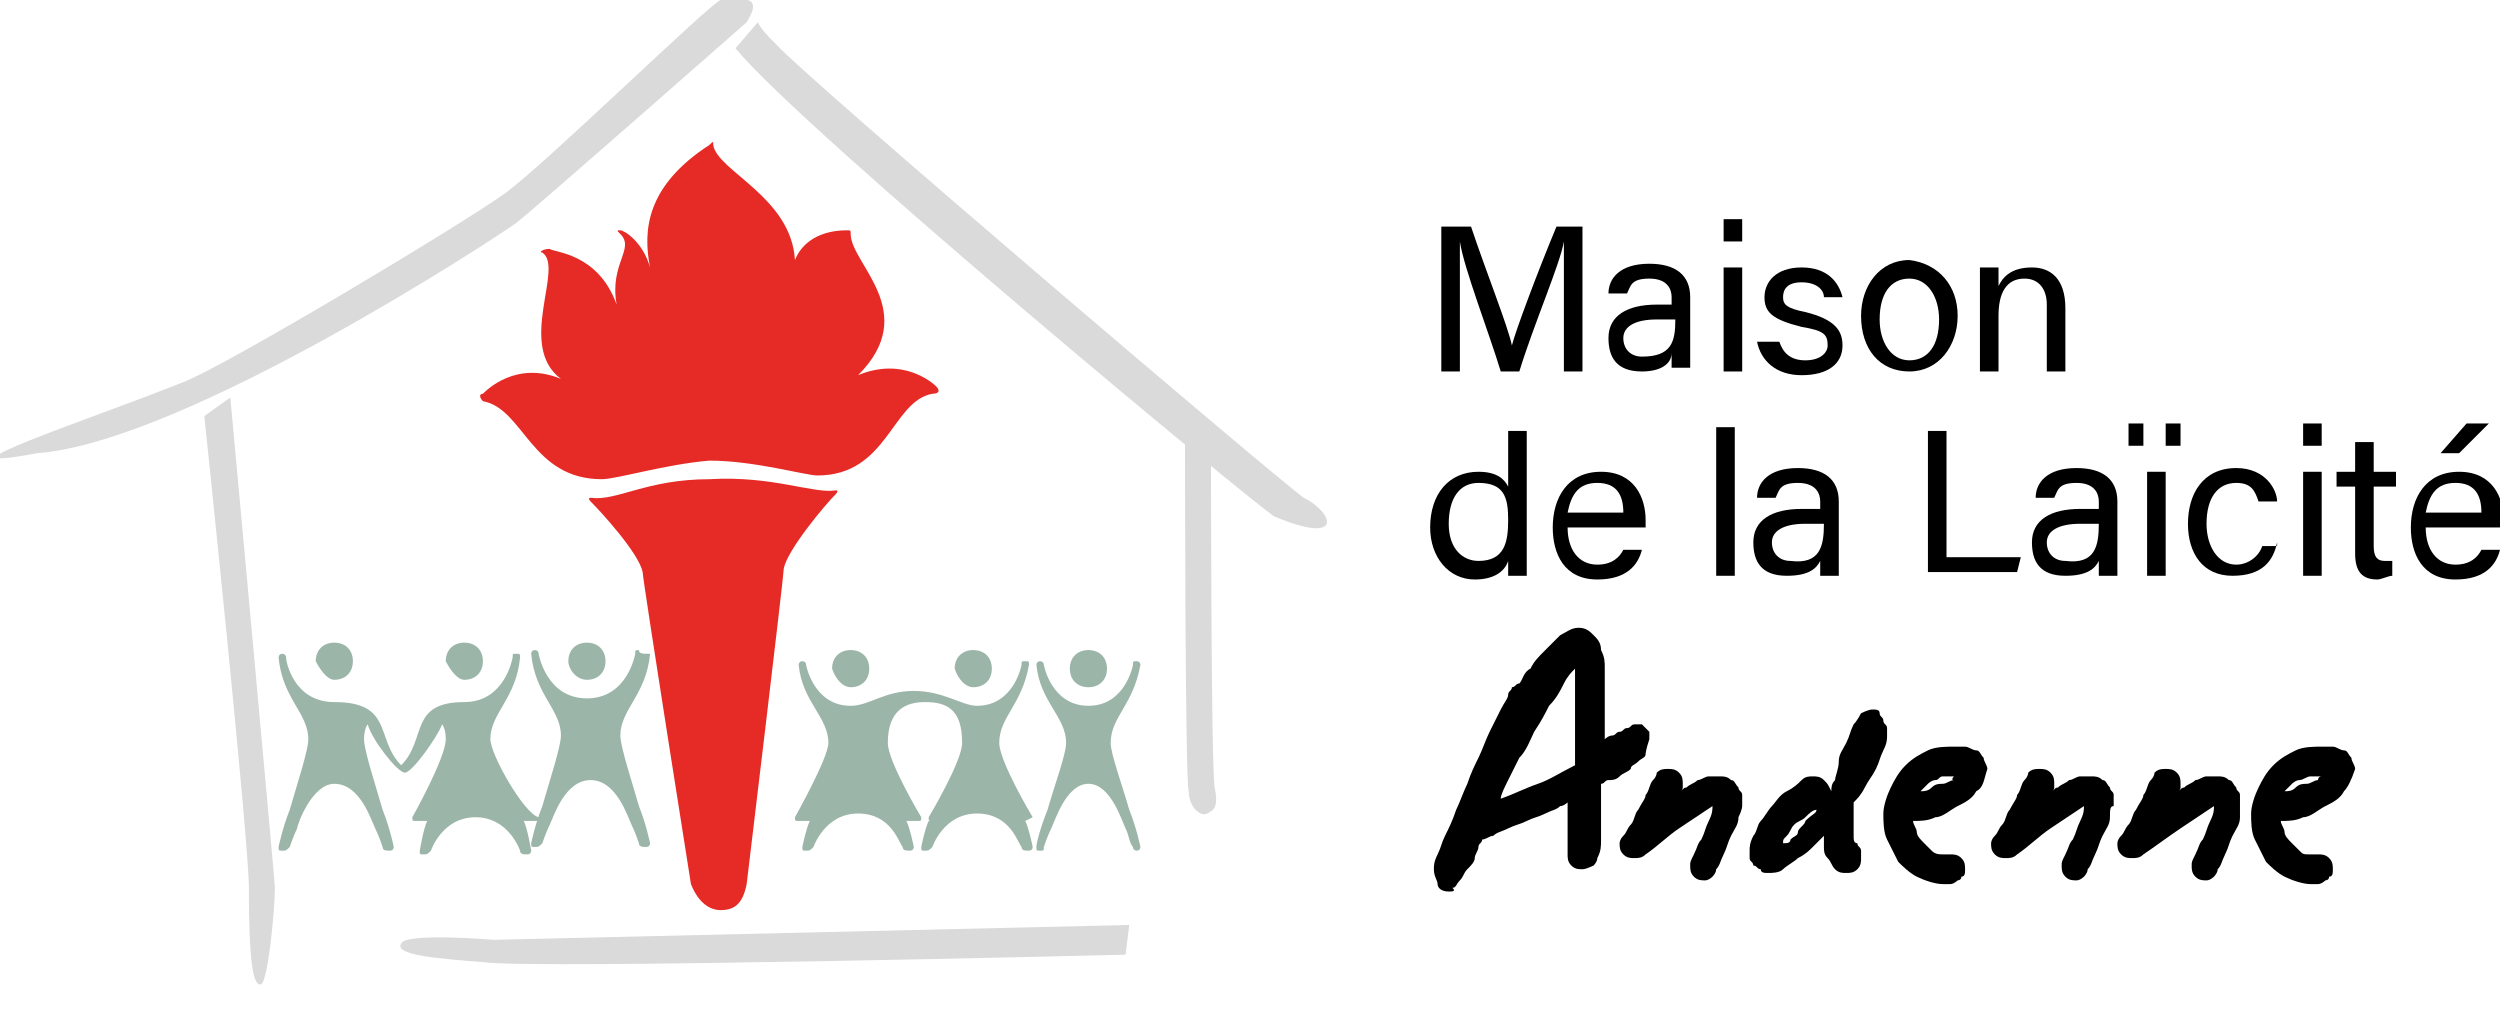
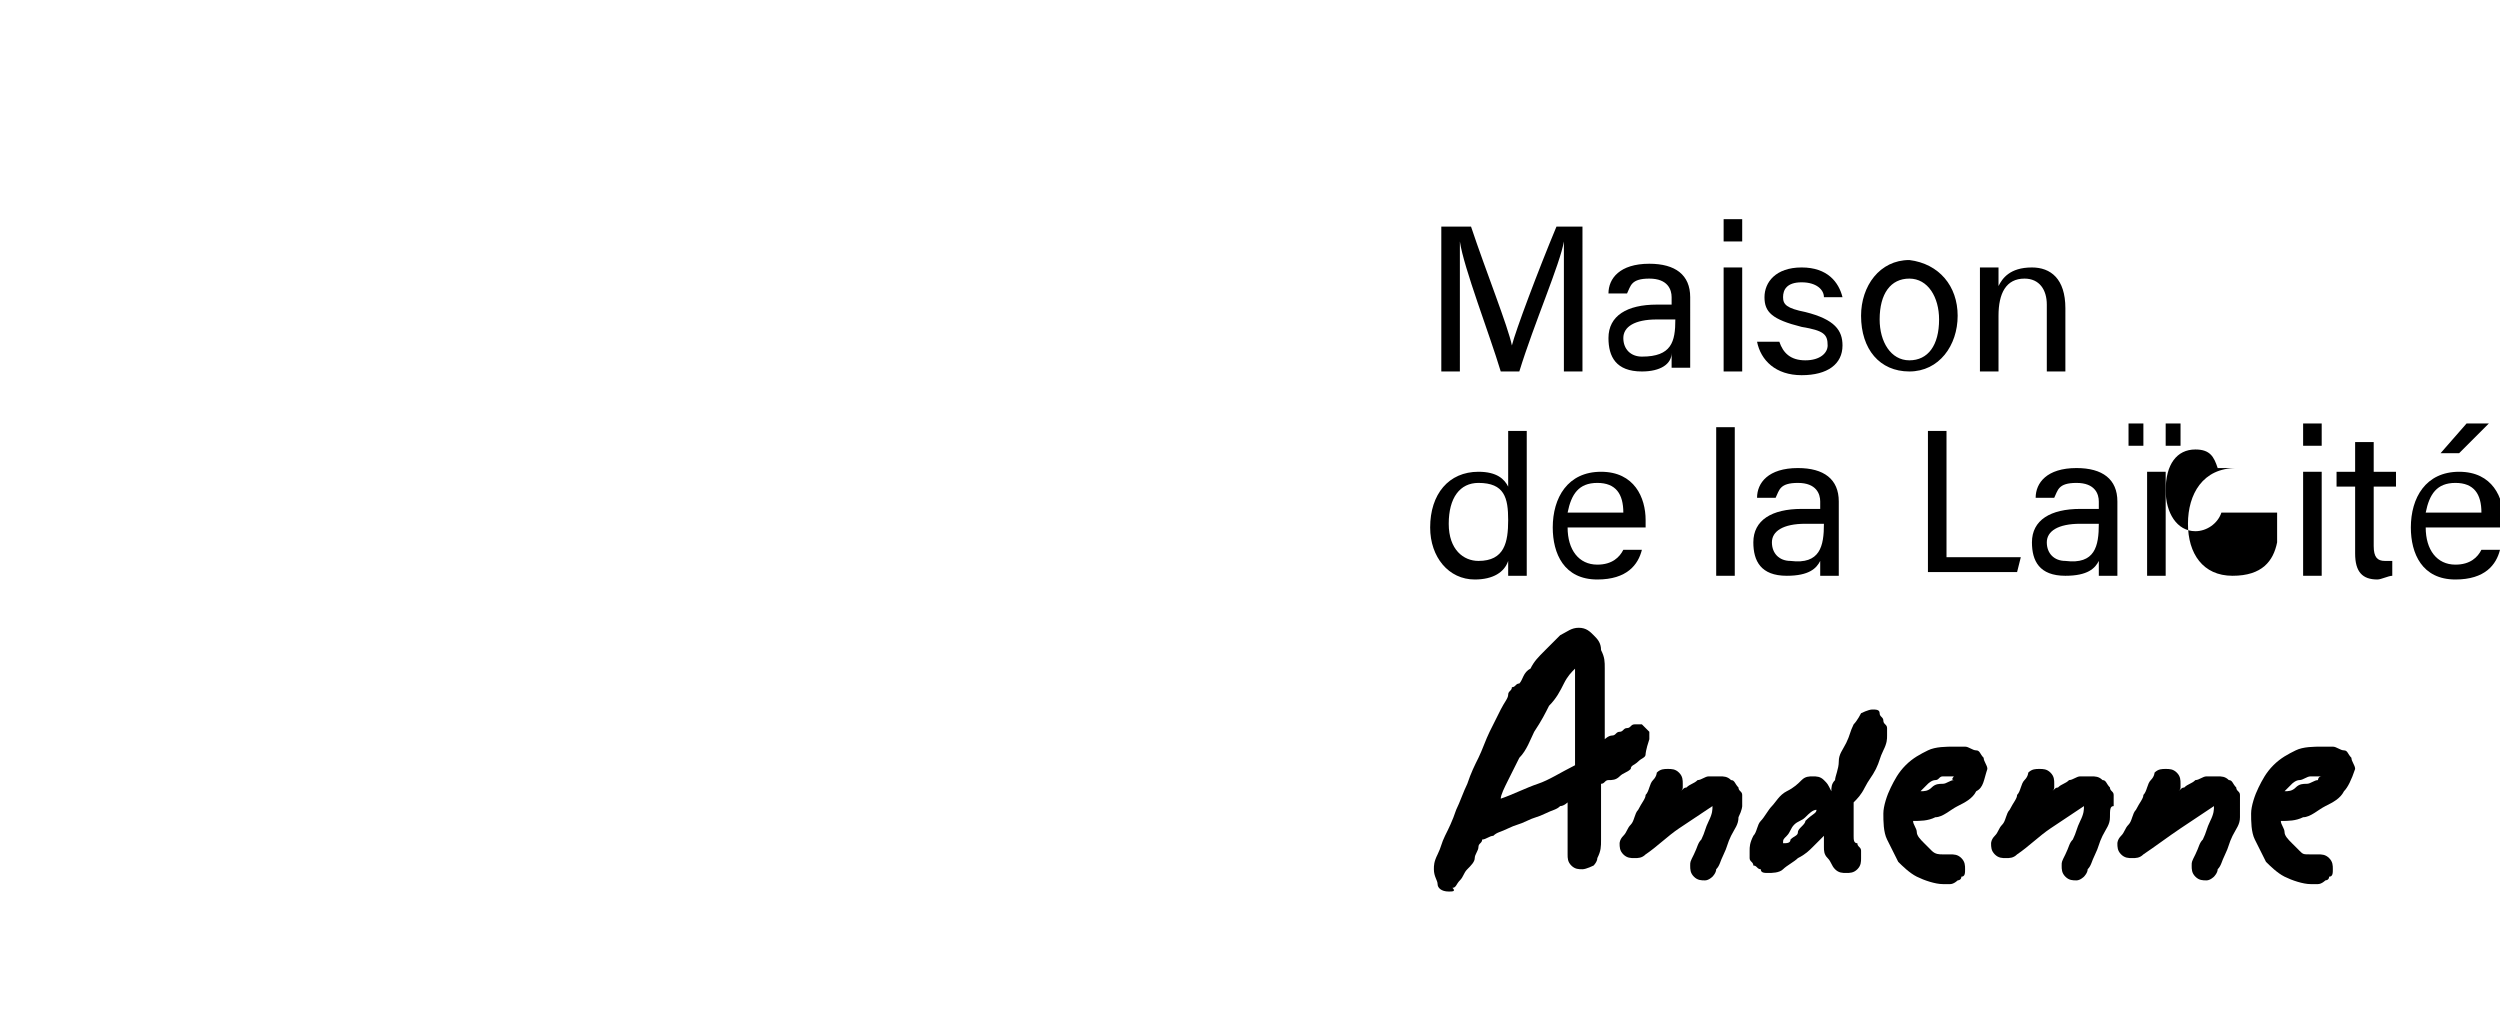
<svg xmlns="http://www.w3.org/2000/svg" xmlns:xlink="http://www.w3.org/1999/xlink" version="1.1" id="Calque_1" x="0px" y="0px" viewBox="0 0 67.3 27.5" style="enable-background:new 0 0 67.3 27.5;" xml:space="preserve">
  <style type="text/css">
	.st0{clip-path:url(#SVGID_2_);}
	.st1{clip-path:url(#SVGID_4_);fill:#DADADA;}
	.st2{clip-path:url(#SVGID_4_);fill:#E62A26;}
	.st3{clip-path:url(#SVGID_4_);fill:#9CB5A9;}
</style>
  <g>
    <path d="M42.1,8.3c0-0.7,0-1.4,0-1.8h0C42,7.1,41.3,8.7,40.9,10h-0.5c-0.3-1-1-2.8-1.1-3.5h0c0,0.4,0,1.3,0,2V10h-0.5V6.1h0.8   c0.4,1.2,1,2.7,1.1,3.2h0c0.1-0.4,0.7-2,1.2-3.2h0.7V10h-0.5V8.3z" />
    <path d="M45.5,9.3c0,0.3,0,0.5,0,0.6h-0.5c0-0.1,0-0.2,0-0.4C45,9.8,44.7,10,44.2,10c-0.7,0-0.9-0.4-0.9-0.9c0-0.6,0.5-0.9,1.3-0.9   H45V8c0-0.2-0.1-0.5-0.6-0.5c-0.5,0-0.5,0.2-0.6,0.4h-0.5c0-0.4,0.3-0.8,1.1-0.8c0.7,0,1.1,0.3,1.1,0.9V9.3z M45.1,8.6h-0.5   c-0.6,0-0.9,0.2-0.9,0.5c0,0.3,0.2,0.5,0.5,0.5C45,9.6,45.1,9.2,45.1,8.6L45.1,8.6z" />
    <path d="M46.4,6.5V5.9h0.5v0.6H46.4z M46.4,7.2h0.5V10h-0.5V7.2z" />
    <path d="M47.9,9.2c0.1,0.3,0.3,0.5,0.7,0.5c0.4,0,0.6-0.2,0.6-0.4c0-0.3-0.1-0.4-0.7-0.5c-0.8-0.2-1-0.4-1-0.8c0-0.4,0.3-0.8,1-0.8   c0.7,0,1,0.4,1.1,0.8h-0.5c0-0.2-0.2-0.4-0.6-0.4c-0.4,0-0.5,0.2-0.5,0.4c0,0.2,0.1,0.3,0.6,0.4c0.8,0.2,1,0.5,1,0.9   c0,0.5-0.4,0.8-1.1,0.8c-0.7,0-1.1-0.4-1.2-0.9H47.9z" />
    <path d="M52.7,8.5c0,0.8-0.5,1.5-1.3,1.5c-0.8,0-1.3-0.6-1.3-1.5c0-0.8,0.5-1.5,1.3-1.5C52.2,7.1,52.7,7.7,52.7,8.5z M50.6,8.6   c0,0.6,0.3,1.1,0.8,1.1c0.5,0,0.8-0.4,0.8-1.1c0-0.6-0.3-1.1-0.8-1.1S50.6,7.9,50.6,8.6z" />
    <path d="M53.3,7.9c0-0.2,0-0.5,0-0.7h0.5c0,0.1,0,0.4,0,0.5c0.1-0.2,0.3-0.5,0.9-0.5c0.5,0,0.9,0.3,0.9,1.1V10h-0.5V8.2   c0-0.4-0.2-0.7-0.6-0.7c-0.5,0-0.7,0.4-0.7,1V10h-0.5V7.9z" />
    <path d="M41.1,11.4v3.3c0,0.3,0,0.5,0,0.8h-0.5c0-0.1,0-0.3,0-0.4c-0.1,0.3-0.4,0.5-0.9,0.5c-0.7,0-1.2-0.6-1.2-1.4   c0-0.9,0.5-1.5,1.3-1.5c0.5,0,0.7,0.2,0.8,0.4v-1.5H41.1z M39.8,15.1c0.7,0,0.8-0.5,0.8-1.1c0-0.6-0.1-1-0.8-1   c-0.5,0-0.8,0.4-0.8,1.1C39,14.8,39.4,15.1,39.8,15.1z" />
    <path d="M42.2,14.2c0,0.6,0.3,1,0.8,1c0.4,0,0.6-0.2,0.7-0.4h0.5c-0.1,0.4-0.4,0.8-1.2,0.8c-0.9,0-1.2-0.7-1.2-1.4   c0-0.8,0.4-1.5,1.3-1.5c0.9,0,1.2,0.7,1.2,1.3c0,0.1,0,0.2,0,0.2H42.2z M43.7,13.8c0-0.5-0.2-0.8-0.7-0.8c-0.5,0-0.7,0.3-0.8,0.8   H43.7z" />
    <path d="M46.2,15.5v-4h0.5v4H46.2z" />
    <path d="M49.5,14.9c0,0.3,0,0.5,0,0.6h-0.5c0-0.1,0-0.2,0-0.4c-0.1,0.2-0.3,0.4-0.9,0.4c-0.7,0-0.9-0.4-0.9-0.9   c0-0.6,0.5-0.9,1.3-0.9H49v-0.2c0-0.2-0.1-0.5-0.6-0.5c-0.5,0-0.5,0.2-0.6,0.4h-0.5c0-0.4,0.3-0.8,1.1-0.8c0.7,0,1.1,0.3,1.1,0.9   V14.9z M49.1,14.1h-0.5c-0.6,0-0.9,0.2-0.9,0.5c0,0.3,0.2,0.5,0.5,0.5C49,15.2,49.1,14.7,49.1,14.1L49.1,14.1z" />
    <path d="M51.9,11.6h0.5V15h2l-0.1,0.4h-2.4V11.6z" />
    <path d="M57,14.9c0,0.3,0,0.5,0,0.6h-0.5c0-0.1,0-0.2,0-0.4c-0.1,0.2-0.3,0.4-0.9,0.4c-0.7,0-0.9-0.4-0.9-0.9   c0-0.6,0.5-0.9,1.3-0.9h0.5v-0.2c0-0.2-0.1-0.5-0.6-0.5c-0.5,0-0.5,0.2-0.6,0.4h-0.5c0-0.4,0.3-0.8,1.1-0.8c0.7,0,1.1,0.3,1.1,0.9   V14.9z M56.5,14.1h-0.5c-0.6,0-0.9,0.2-0.9,0.5c0,0.3,0.2,0.5,0.5,0.5C56.4,15.2,56.5,14.7,56.5,14.1L56.5,14.1z" />
    <path d="M57.3,12v-0.6h0.4V12H57.3z M57.8,12.7h0.5v2.8h-0.5V12.7z M58.3,12v-0.6h0.4V12H58.3z" />
-     <path d="M61.3,14.6c-0.1,0.5-0.4,0.9-1.2,0.9c-0.8,0-1.2-0.6-1.2-1.4c0-0.8,0.4-1.5,1.3-1.5c0.8,0,1.1,0.6,1.1,0.9h-0.5   c-0.1-0.3-0.2-0.5-0.6-0.5c-0.5,0-0.8,0.4-0.8,1.1c0,0.6,0.3,1.1,0.8,1.1c0.3,0,0.6-0.2,0.7-0.5H61.3z" />
+     <path d="M61.3,14.6c-0.1,0.5-0.4,0.9-1.2,0.9c-0.8,0-1.2-0.6-1.2-1.4c0-0.8,0.4-1.5,1.3-1.5h-0.5   c-0.1-0.3-0.2-0.5-0.6-0.5c-0.5,0-0.8,0.4-0.8,1.1c0,0.6,0.3,1.1,0.8,1.1c0.3,0,0.6-0.2,0.7-0.5H61.3z" />
    <path d="M62,12v-0.6h0.5V12H62z M62,12.7h0.5v2.8H62V12.7z" />
    <path d="M62.9,12.7h0.5v-0.8h0.5v0.8h0.6v0.4h-0.6v1.6c0,0.3,0.1,0.4,0.3,0.4c0.1,0,0.2,0,0.2,0v0.4c-0.1,0-0.3,0.1-0.4,0.1   c-0.4,0-0.6-0.2-0.6-0.7v-1.8h-0.5V12.7z" />
    <path d="M65.3,14.2c0,0.6,0.3,1,0.8,1c0.4,0,0.6-0.2,0.7-0.4h0.5c-0.1,0.4-0.4,0.8-1.2,0.8c-0.9,0-1.2-0.7-1.2-1.4   c0-0.8,0.4-1.5,1.3-1.5c0.9,0,1.2,0.7,1.2,1.3c0,0.1,0,0.2,0,0.2H65.3z M66.8,13.8c0-0.5-0.2-0.8-0.7-0.8c-0.5,0-0.7,0.3-0.8,0.8   H66.8z M67,11.4l-0.8,0.8h-0.5l0.7-0.8H67z" />
  </g>
  <g>
    <path d="M44.3,20.3c0,0.1-0.1,0.1-0.2,0.2c-0.1,0.1-0.2,0.1-0.2,0.2c-0.1,0.1-0.2,0.1-0.3,0.2c-0.1,0.1-0.2,0.1-0.3,0.1   c-0.1,0-0.1,0.1-0.2,0.1c0,0.1,0,0.3,0,0.5c0,0.2,0,0.3,0,0.5c0,0.2,0,0.3,0,0.5c0,0.2,0,0.3-0.1,0.5c0,0.1-0.1,0.2-0.1,0.2   s-0.2,0.1-0.3,0.1s-0.2,0-0.3-0.1s-0.1-0.2-0.1-0.3c0-0.1,0-0.2,0-0.3s0-0.2,0-0.4c0-0.1,0-0.2,0-0.4c0-0.1,0-0.2,0-0.3   c0,0-0.1,0.1-0.2,0.1c-0.1,0.1-0.2,0.1-0.4,0.2c-0.2,0.1-0.3,0.1-0.5,0.2c-0.2,0.1-0.3,0.1-0.5,0.2c-0.2,0.1-0.3,0.1-0.4,0.2   c-0.1,0-0.2,0.1-0.3,0.1h0c0,0.1-0.1,0.1-0.1,0.2c0,0.1-0.1,0.2-0.1,0.3s-0.1,0.2-0.2,0.3c-0.1,0.1-0.1,0.2-0.2,0.3   c-0.1,0.1-0.1,0.2-0.2,0.2C39.2,24,39.1,24,39,24c-0.2,0-0.3-0.1-0.3-0.2s-0.1-0.2-0.1-0.4c0-0.1,0-0.2,0.1-0.4s0.1-0.3,0.2-0.5   c0.1-0.2,0.2-0.4,0.3-0.7c0.1-0.2,0.2-0.5,0.3-0.7c0.1-0.3,0.2-0.5,0.3-0.7c0.1-0.2,0.2-0.5,0.3-0.7c0.1-0.2,0.2-0.4,0.3-0.6   s0.2-0.3,0.2-0.4c0-0.1,0.1-0.1,0.1-0.2c0.1,0,0.1-0.1,0.2-0.1h0c0.1-0.1,0.1-0.3,0.3-0.4c0.1-0.2,0.2-0.3,0.4-0.5   c0.1-0.1,0.3-0.3,0.4-0.4c0.2-0.1,0.3-0.2,0.5-0.2c0.2,0,0.3,0.1,0.4,0.2c0.1,0.1,0.2,0.2,0.2,0.4c0.1,0.2,0.1,0.3,0.1,0.5   c0,0.2,0,0.3,0,0.5v0.2c0,0.2,0,0.4,0,0.6c0,0.2,0,0.4,0,0.6c0,0,0.1-0.1,0.2-0.1c0.1,0,0.1-0.1,0.2-0.1c0.1,0,0.1-0.1,0.2-0.1   s0.1-0.1,0.2-0.1c0.1,0,0.1,0,0.2,0c0,0,0.1,0.1,0.1,0.1s0.1,0.1,0.1,0.1c0,0,0,0.1,0,0.2C44.3,20.2,44.3,20.3,44.3,20.3z    M42.4,18.8c0-0.1,0-0.1,0-0.2s0-0.1,0-0.2c0-0.1,0-0.1,0-0.2c0-0.1,0-0.1,0-0.2c-0.1,0.1-0.2,0.2-0.3,0.4   c-0.1,0.2-0.2,0.4-0.4,0.6c-0.1,0.2-0.2,0.4-0.4,0.7c-0.1,0.2-0.2,0.5-0.4,0.7c-0.1,0.2-0.2,0.4-0.3,0.6c-0.1,0.2-0.2,0.4-0.2,0.5   c0.3-0.1,0.7-0.3,1-0.4c0.3-0.1,0.6-0.3,1-0.5c0-0.3,0-0.6,0-0.9c0-0.3,0-0.6,0-0.9V18.8z" />
    <path d="M46.8,22c0,0.2-0.1,0.3-0.2,0.5s-0.1,0.3-0.2,0.5c-0.1,0.2-0.1,0.3-0.2,0.4c0,0.1-0.1,0.2-0.1,0.2s-0.1,0.1-0.2,0.1   c-0.1,0-0.2,0-0.3-0.1s-0.1-0.2-0.1-0.3c0-0.1,0-0.1,0.1-0.3s0.1-0.3,0.2-0.4c0.1-0.2,0.1-0.3,0.2-0.5c0.1-0.2,0.1-0.3,0.1-0.4   c-0.3,0.2-0.6,0.4-0.9,0.6s-0.6,0.5-0.9,0.7c-0.1,0.1-0.2,0.1-0.3,0.1c-0.1,0-0.2,0-0.3-0.1c-0.1-0.1-0.1-0.2-0.1-0.3   c0,0,0-0.1,0.1-0.2s0.1-0.2,0.2-0.3c0.1-0.1,0.1-0.3,0.2-0.4c0.1-0.2,0.2-0.3,0.2-0.4c0.1-0.1,0.1-0.3,0.2-0.4   c0.1-0.1,0.1-0.2,0.1-0.2c0.1-0.1,0.2-0.1,0.3-0.1c0.1,0,0.2,0,0.3,0.1s0.1,0.2,0.1,0.3c0,0,0,0.1,0,0.1s0,0.1-0.1,0.1   c0.1,0,0.1-0.1,0.2-0.1c0.1-0.1,0.2-0.1,0.3-0.2c0.1,0,0.2-0.1,0.3-0.1c0.1,0,0.2,0,0.3,0c0.1,0,0.2,0,0.3,0.1   c0.1,0,0.1,0.1,0.2,0.2c0,0.1,0.1,0.1,0.1,0.2c0,0.1,0,0.2,0,0.3C46.9,21.7,46.9,21.8,46.8,22z" />
    <path d="M50.7,20.2c-0.1,0.2-0.1,0.3-0.2,0.5c-0.1,0.2-0.2,0.3-0.3,0.5c-0.1,0.2-0.2,0.3-0.3,0.4c0,0.1,0,0.2,0,0.3   c0,0.1,0,0.2,0,0.3c0,0.1,0,0.2,0,0.3c0,0.1,0,0.2,0.1,0.2c0,0.1,0.1,0.1,0.1,0.2c0,0.1,0,0.1,0,0.2c0,0.1,0,0.2-0.1,0.3   c-0.1,0.1-0.2,0.1-0.3,0.1c-0.1,0-0.2,0-0.3-0.1c-0.1-0.1-0.1-0.2-0.2-0.3s-0.1-0.2-0.1-0.3c0-0.1,0-0.2,0-0.3   c-0.1,0.1-0.2,0.2-0.3,0.3c-0.1,0.1-0.2,0.2-0.4,0.3c-0.1,0.1-0.3,0.2-0.4,0.3s-0.3,0.1-0.4,0.1c-0.1,0-0.2,0-0.2-0.1   c-0.1,0-0.1-0.1-0.2-0.1c0-0.1-0.1-0.1-0.1-0.2c0-0.1,0-0.2,0-0.2c0-0.1,0-0.2,0.1-0.4c0.1-0.1,0.1-0.3,0.2-0.4s0.2-0.3,0.3-0.4   c0.1-0.1,0.2-0.3,0.4-0.4s0.3-0.2,0.4-0.3c0.1-0.1,0.2-0.1,0.3-0.1c0.1,0,0.2,0,0.3,0.1s0.1,0.1,0.2,0.3c0-0.1,0-0.2,0.1-0.3   c0-0.1,0.1-0.3,0.1-0.5c0-0.2,0.1-0.3,0.2-0.5c0.1-0.2,0.1-0.3,0.2-0.5c0.1-0.1,0.2-0.3,0.2-0.3s0.2-0.1,0.3-0.1   c0.1,0,0.2,0,0.2,0.1s0.1,0.1,0.1,0.2c0,0.1,0.1,0.1,0.1,0.2c0,0.1,0,0.2,0,0.2C50.8,19.9,50.8,20,50.7,20.2z M48.9,21.8   c-0.1,0-0.2,0.1-0.3,0.2c-0.1,0.1-0.2,0.1-0.3,0.2c-0.1,0.1-0.1,0.2-0.2,0.3S48,22.6,48,22.7h0c0.1,0,0.2,0,0.2-0.1   c0.1-0.1,0.2-0.1,0.2-0.2s0.2-0.2,0.2-0.3C48.8,21.9,48.9,21.9,48.9,21.8L48.9,21.8z" />
    <path d="M53.2,21.3c-0.1,0.2-0.3,0.3-0.5,0.4S52.3,22,52.1,22c-0.2,0.1-0.4,0.1-0.6,0.1c0,0.1,0.1,0.2,0.1,0.3s0.1,0.2,0.2,0.3   c0.1,0.1,0.1,0.1,0.2,0.2s0.2,0.1,0.3,0.1c0,0,0,0,0.1,0c0,0,0,0,0.1,0c0,0,0,0,0,0c0,0,0,0,0,0c0.1,0,0.2,0,0.3,0.1   s0.1,0.2,0.1,0.3c0,0.1,0,0.2-0.1,0.2c0,0.1-0.1,0.1-0.1,0.1s-0.1,0.1-0.2,0.1c-0.1,0-0.1,0-0.2,0c-0.2,0-0.5-0.1-0.7-0.2   s-0.4-0.3-0.5-0.4c-0.1-0.2-0.2-0.4-0.3-0.6c-0.1-0.2-0.1-0.5-0.1-0.7c0-0.2,0.1-0.5,0.2-0.7c0.1-0.2,0.2-0.4,0.4-0.6   c0.2-0.2,0.4-0.3,0.6-0.4c0.2-0.1,0.5-0.1,0.7-0.1c0.1,0,0.2,0,0.3,0c0.1,0,0.2,0.1,0.3,0.1s0.1,0.1,0.2,0.2c0,0.1,0.1,0.2,0.1,0.3   C53.4,21,53.4,21.2,53.2,21.3z M52.6,20.9c-0.1,0-0.2,0-0.3,0S52.2,21,52.1,21c-0.1,0-0.2,0.1-0.2,0.1s-0.1,0.1-0.2,0.2   c0.1,0,0.2,0,0.3-0.1s0.2-0.1,0.3-0.1c0.1,0,0.2-0.1,0.3-0.1C52.5,21,52.6,20.9,52.6,20.9L52.6,20.9z" />
    <path d="M56.8,22c0,0.2-0.1,0.3-0.2,0.5s-0.1,0.3-0.2,0.5c-0.1,0.2-0.1,0.3-0.2,0.4c0,0.1-0.1,0.2-0.1,0.2s-0.1,0.1-0.2,0.1   c-0.1,0-0.2,0-0.3-0.1s-0.1-0.2-0.1-0.3c0-0.1,0-0.1,0.1-0.3s0.1-0.3,0.2-0.4c0.1-0.2,0.1-0.3,0.2-0.5c0.1-0.2,0.1-0.3,0.1-0.4   c-0.3,0.2-0.6,0.4-0.9,0.6s-0.6,0.5-0.9,0.7c-0.1,0.1-0.2,0.1-0.3,0.1c-0.1,0-0.2,0-0.3-0.1c-0.1-0.1-0.1-0.2-0.1-0.3   c0,0,0-0.1,0.1-0.2s0.1-0.2,0.2-0.3c0.1-0.1,0.1-0.3,0.2-0.4c0.1-0.2,0.2-0.3,0.2-0.4c0.1-0.1,0.1-0.3,0.2-0.4   c0.1-0.1,0.1-0.2,0.1-0.2c0.1-0.1,0.2-0.1,0.3-0.1c0.1,0,0.2,0,0.3,0.1s0.1,0.2,0.1,0.3c0,0,0,0.1,0,0.1s0,0.1-0.1,0.1   c0.1,0,0.1-0.1,0.2-0.1c0.1-0.1,0.2-0.1,0.3-0.2c0.1,0,0.2-0.1,0.3-0.1c0.1,0,0.2,0,0.3,0c0.1,0,0.2,0,0.3,0.1   c0.1,0,0.1,0.1,0.2,0.2c0,0.1,0.1,0.1,0.1,0.2c0,0.1,0,0.2,0,0.3C56.8,21.7,56.8,21.8,56.8,22z" />
    <path d="M60.3,22c0,0.2-0.1,0.3-0.2,0.5s-0.1,0.3-0.2,0.5c-0.1,0.2-0.1,0.3-0.2,0.4c0,0.1-0.1,0.2-0.1,0.2s-0.1,0.1-0.2,0.1   c-0.1,0-0.2,0-0.3-0.1s-0.1-0.2-0.1-0.3c0-0.1,0-0.1,0.1-0.3s0.1-0.3,0.2-0.4c0.1-0.2,0.1-0.3,0.2-0.5c0.1-0.2,0.1-0.3,0.1-0.4   c-0.3,0.2-0.6,0.4-0.9,0.6S58,22.8,57.7,23c-0.1,0.1-0.2,0.1-0.3,0.1c-0.1,0-0.2,0-0.3-0.1c-0.1-0.1-0.1-0.2-0.1-0.3   c0,0,0-0.1,0.1-0.2s0.1-0.2,0.2-0.3c0.1-0.1,0.1-0.3,0.2-0.4c0.1-0.2,0.2-0.3,0.2-0.4c0.1-0.1,0.1-0.3,0.2-0.4   c0.1-0.1,0.1-0.2,0.1-0.2c0.1-0.1,0.2-0.1,0.3-0.1c0.1,0,0.2,0,0.3,0.1s0.1,0.2,0.1,0.3c0,0,0,0.1,0,0.1s0,0.1-0.1,0.1   c0.1,0,0.1-0.1,0.2-0.1c0.1-0.1,0.2-0.1,0.3-0.2c0.1,0,0.2-0.1,0.3-0.1c0.1,0,0.2,0,0.3,0c0.1,0,0.2,0,0.3,0.1   c0.1,0,0.1,0.1,0.2,0.2c0,0.1,0.1,0.1,0.1,0.2c0,0.1,0,0.2,0,0.3C60.3,21.7,60.3,21.8,60.3,22z" />
    <path d="M63.1,21.3c-0.1,0.2-0.3,0.3-0.5,0.4S62.2,22,62,22c-0.2,0.1-0.4,0.1-0.6,0.1c0,0.1,0.1,0.2,0.1,0.3s0.1,0.2,0.2,0.3   c0.1,0.1,0.1,0.1,0.2,0.2S62,23,62.2,23c0,0,0,0,0.1,0c0,0,0,0,0.1,0c0,0,0,0,0,0c0,0,0,0,0,0c0.1,0,0.2,0,0.3,0.1s0.1,0.2,0.1,0.3   c0,0.1,0,0.2-0.1,0.2c0,0.1-0.1,0.1-0.1,0.1s-0.1,0.1-0.2,0.1c-0.1,0-0.1,0-0.2,0c-0.2,0-0.5-0.1-0.7-0.2s-0.4-0.3-0.5-0.4   c-0.1-0.2-0.2-0.4-0.3-0.6c-0.1-0.2-0.1-0.5-0.1-0.7c0-0.2,0.1-0.5,0.2-0.7c0.1-0.2,0.2-0.4,0.4-0.6c0.2-0.2,0.4-0.3,0.6-0.4   c0.2-0.1,0.5-0.1,0.7-0.1c0.1,0,0.2,0,0.3,0c0.1,0,0.2,0.1,0.3,0.1s0.1,0.1,0.2,0.2c0,0.1,0.1,0.2,0.1,0.3   C63.3,21,63.2,21.2,63.1,21.3z M62.5,20.9c-0.1,0-0.2,0-0.3,0S62,21,61.9,21c-0.1,0-0.2,0.1-0.2,0.1s-0.1,0.1-0.2,0.2   c0.1,0,0.2,0,0.3-0.1s0.2-0.1,0.3-0.1c0.1,0,0.2-0.1,0.3-0.1C62.4,21,62.4,20.9,62.5,20.9L62.5,20.9z" />
  </g>
  <g>
    <g>
      <defs>
        <rect id="SVGID_1_" x="0" y="0" width="35.7" height="26.5" />
      </defs>
      <clipPath id="SVGID_2_">
        <use xlink:href="#SVGID_1_" style="overflow:visible;" />
      </clipPath>
      <g class="st0">
        <defs>
-           <rect id="SVGID_3_" x="0" y="0" width="35.7" height="26.5" />
-         </defs>
+           </defs>
        <clipPath id="SVGID_4_">
          <use xlink:href="#SVGID_3_" style="overflow:visible;" />
        </clipPath>
        <path class="st1" d="M31.9,11.9l0.7,0.3c0,0,0,8.5,0.1,9c0.1,0.5,0,0.6-0.2,0.7C32.3,22,32,21.7,32,21.3     C31.9,21,31.9,11.9,31.9,11.9" />
        <path class="st1" d="M20.4,0.6c0.1,0.2,0.3,0.4,0.5,0.6C21.7,2.1,34.5,13,35.1,13.4c0.8,0.4,1.1,1.3-0.8,0.5     C33.8,13.6,21.6,3.5,19.8,1.3L20.4,0.6z" />
        <path class="st1" d="M20.1,0.6c0,0-5.8,5.1-6.2,5.4c-0.4,0.3-8.9,5.9-12.9,6.2c-3.2,0.6,1.4-0.9,3.9-1.9c1.1-0.4,7.6-4.3,8.7-5.1     c1.1-0.8,5.5-5.1,5.8-5.2C19.9,0,20.6-0.2,20.1,0.6" />
        <path class="st1" d="M30.4,24.9l-0.1,0.8c0,0-16,0.4-17.3,0.2c-1.3-0.1-2.4-0.2-2.2-0.5c0.1-0.3,2.5-0.1,2.5-0.1L30.4,24.9z" />
        <path class="st1" d="M5.5,11.2c0,0,1.2,11.4,1.2,12.7c0,1.9,0.1,2.6,0.3,2.6c0.2,0.1,0.4-2,0.4-2.6c0-0.2-1.2-13.2-1.2-13.2     L5.5,11.2z" />
        <path class="st2" d="M19.4,24.5c0.4,0,0.6-0.2,0.7-0.7c0,0,1-8.3,1-8.5c0.1-0.5,1.1-1.7,1.4-2c0,0,0.1-0.1,0-0.1     c-0.6,0.1-1.7-0.4-3.4-0.3c-1.7,0-2.5,0.6-3.2,0.5c-0.1,0,0,0.1,0,0.1c0.3,0.3,1.3,1.4,1.4,1.9c0,0.2,1.3,8.4,1.3,8.4     C18.8,24.3,19.1,24.5,19.4,24.5" />
        <path class="st2" d="M25.2,10.4c-0.1-0.1-0.9-0.8-2.1-0.3c1.7-1.7-0.2-3-0.2-3.8c0-0.1,0-0.1-0.1-0.1c-0.7,0-1.2,0.3-1.4,0.8     c-0.1-1.7-2.1-2.4-2.2-3.1c0-0.1,0-0.1-0.1,0c-1.7,1.1-1.8,2.3-1.6,3.3c-0.2-0.7-0.7-1-0.8-1c-0.1,0-0.1,0,0,0.1     c0.4,0.4-0.3,0.8-0.1,1.9c-0.5-1.4-1.7-1.4-1.8-1.5c-0.2,0-0.3,0.1-0.2,0.1c0.6,0.4-0.7,2.5,0.5,3.4c-1.2-0.5-2,0.3-2.1,0.4     c-0.1,0-0.1,0.1,0,0.2c1.1,0.2,1.3,2.1,3.2,2.1c0.4,0,1.7-0.4,2.9-0.5c1.2,0,2.6,0.4,2.9,0.4c1.9,0,2-2,3.1-2.2     C25.3,10.6,25.3,10.5,25.2,10.4" />
        <path class="st3" d="M17.2,17.5c-0.1,0-0.1,0-0.1,0.1c0,0-0.2,1.2-1.3,1.2c-1.1,0-1.3-1.2-1.3-1.2c0-0.1-0.1-0.1-0.1-0.1     c-0.1,0-0.1,0.1-0.1,0.1c0.1,1.1,0.8,1.5,0.8,2.2c0,0.3-0.3,1.2-0.5,1.9c-0.2,0.5-0.3,1-0.3,1c0,0.1,0,0.1,0.1,0.1     c0.1,0,0.1,0,0.2-0.1c0,0,0.1-0.3,0.2-0.5c0.1-0.2,0.4-1.2,1.1-1.2c0.7,0,1,1,1.1,1.2c0.1,0.2,0.2,0.5,0.2,0.5     c0,0.1,0.1,0.1,0.2,0.1c0.1,0,0.1-0.1,0.1-0.1c0,0-0.1-0.5-0.3-1c-0.2-0.7-0.5-1.6-0.5-1.9c0-0.7,0.7-1.1,0.8-2.2     C17.3,17.6,17.2,17.6,17.2,17.5" />
        <path class="st3" d="M15.8,18.3c0.3,0,0.5-0.2,0.5-0.5c0-0.3-0.2-0.5-0.5-0.5c-0.3,0-0.5,0.2-0.5,0.5     C15.3,18,15.5,18.3,15.8,18.3" />
-         <path class="st3" d="M13.2,19.9c0-0.7,0.7-1.1,0.8-2.2c0-0.1,0-0.1-0.1-0.1c-0.1,0-0.1,0-0.1,0.1c0,0-0.2,1.2-1.3,1.2     c-1.5,0-1,1-1.7,1.7c-0.7-0.7-0.2-1.7-1.8-1.7c-1.1,0-1.3-1.1-1.3-1.2c0-0.1-0.1-0.1-0.1-0.1c-0.1,0-0.1,0.1-0.1,0.1     c0.1,1.1,0.8,1.5,0.8,2.2c0,0.3-0.3,1.2-0.5,1.9c-0.2,0.5-0.3,1-0.3,1c0,0.1,0,0.1,0.1,0.1c0.1,0,0.1,0,0.2-0.1     c0,0,0.1-0.3,0.2-0.5C8,22.2,8.4,21.1,9,21.1c0.7,0,1,1,1.1,1.2c0.1,0.2,0.2,0.5,0.2,0.5c0,0.1,0.1,0.1,0.2,0.1     c0.1,0,0.1-0.1,0.1-0.1c0,0-0.1-0.5-0.3-1c-0.2-0.7-0.5-1.6-0.5-1.9c0-0.3,0.1-0.4,0.1-0.4c0.1,0.4,0.8,1.3,1,1.3     c0.2,0,0.9-1,1-1.3c0,0,0.1,0.1,0.1,0.4c0,0.5-0.9,2.1-0.9,2.1c0,0.1,0,0.1,0.1,0.1h0.3c-0.1,0.2-0.2,0.8-0.2,0.8     c0,0.1,0,0.1,0.1,0.1c0.1,0,0.1,0,0.2-0.1c0,0,0.3-0.9,1.2-0.9c0.9,0,1.2,0.9,1.2,0.9c0,0.1,0.1,0.1,0.2,0.1     c0.1,0,0.1-0.1,0.1-0.1c0,0-0.1-0.6-0.2-0.8h0.3c0.1,0,0.1,0,0.1-0.1C14.1,21.9,13.2,20.3,13.2,19.9" />
        <path class="st3" d="M9,18.3c0.3,0,0.5-0.2,0.5-0.5c0-0.3-0.2-0.5-0.5-0.5c-0.3,0-0.5,0.2-0.5,0.5C8.6,18,8.8,18.3,9,18.3" />
        <path class="st3" d="M12.5,18.3c0.3,0,0.5-0.2,0.5-0.5c0-0.3-0.2-0.5-0.5-0.5c-0.3,0-0.5,0.2-0.5,0.5     C12.1,18,12.3,18.3,12.5,18.3" />
-         <path class="st3" d="M26.2,18.5c0.3,0,0.5-0.2,0.5-0.5c0-0.3-0.2-0.5-0.5-0.5c-0.3,0-0.5,0.2-0.5,0.5     C25.8,18.3,26,18.5,26.2,18.5 M22.9,18.5c0.3,0,0.5-0.2,0.5-0.5c0-0.3-0.2-0.5-0.5-0.5c-0.3,0-0.5,0.2-0.5,0.5     C22.5,18.3,22.7,18.5,22.9,18.5 M27.8,22c0,0-0.9-1.5-0.9-2c0-0.7,0.6-1,0.8-2.1c0-0.1,0-0.1-0.1-0.1c-0.1,0-0.1,0-0.1,0.1     c0,0-0.2,1.1-1.2,1.1c-0.4,0-0.9-0.4-1.7-0.4c-0.8,0-1.2,0.4-1.7,0.4c-1,0-1.2-1.1-1.2-1.1c0-0.1-0.1-0.1-0.1-0.1     c-0.1,0-0.1,0.1-0.1,0.1c0.1,1,0.8,1.4,0.8,2.1c0,0.4-0.9,2-0.9,2c0,0.1,0,0.1,0.1,0.1h0.3c-0.1,0.2-0.2,0.7-0.2,0.7     c0,0.1,0,0.1,0.1,0.1c0.1,0,0.1,0,0.2-0.1c0,0,0.3-0.9,1.2-0.9c0.9,0,1.1,0.8,1.2,0.9c0,0.1,0.1,0.1,0.2,0.1     c0.1,0,0.1-0.1,0.1-0.1c0,0-0.1-0.5-0.2-0.7h0.3c0.1,0,0.1,0,0.1-0.1c0,0-0.9-1.5-0.9-2c0-0.9,0.5-1.1,1-1.1c0.6,0,1,0.2,1,1.1     c0,0.5-0.9,2-0.9,2c0,0.1,0,0.1,0.1,0.1H25c-0.1,0.2-0.2,0.7-0.2,0.7c0,0.1,0,0.1,0.1,0.1c0.1,0,0.1,0,0.2-0.1     c0,0,0.3-0.9,1.2-0.9c0.9,0,1.1,0.8,1.2,0.9c0,0.1,0.1,0.1,0.2,0.1c0.1,0,0.1-0.1,0.1-0.1c0,0-0.1-0.5-0.2-0.7L27.8,22     C27.8,22.1,27.8,22,27.8,22" />
        <path class="st3" d="M30.6,17.8c-0.1,0-0.1,0-0.1,0.1c0,0-0.2,1.1-1.2,1.1c-1,0-1.2-1.1-1.2-1.1c0-0.1-0.1-0.1-0.1-0.1     c-0.1,0-0.1,0.1-0.1,0.1c0.1,1,0.8,1.4,0.8,2.1c0,0.3-0.3,1.1-0.5,1.8c-0.2,0.5-0.3,0.9-0.3,1c0,0.1,0,0.1,0.1,0.1     c0.1,0,0.1,0,0.1-0.1c0,0,0.1-0.3,0.2-0.5c0.1-0.2,0.4-1.2,1-1.2c0.6,0,0.9,1,1,1.2c0.1,0.2,0.1,0.4,0.2,0.5     c0,0.1,0.1,0.1,0.1,0.1c0.1,0,0.1-0.1,0.1-0.1c0,0-0.1-0.5-0.3-1c-0.2-0.7-0.5-1.5-0.5-1.8c0-0.7,0.6-1,0.8-2.1     C30.7,17.9,30.7,17.8,30.6,17.8 M29.3,18.5c0.3,0,0.5-0.2,0.5-0.5c0-0.3-0.2-0.5-0.5-0.5c-0.3,0-0.5,0.2-0.5,0.5     C28.8,18.3,29,18.5,29.3,18.5" />
      </g>
    </g>
  </g>
</svg>